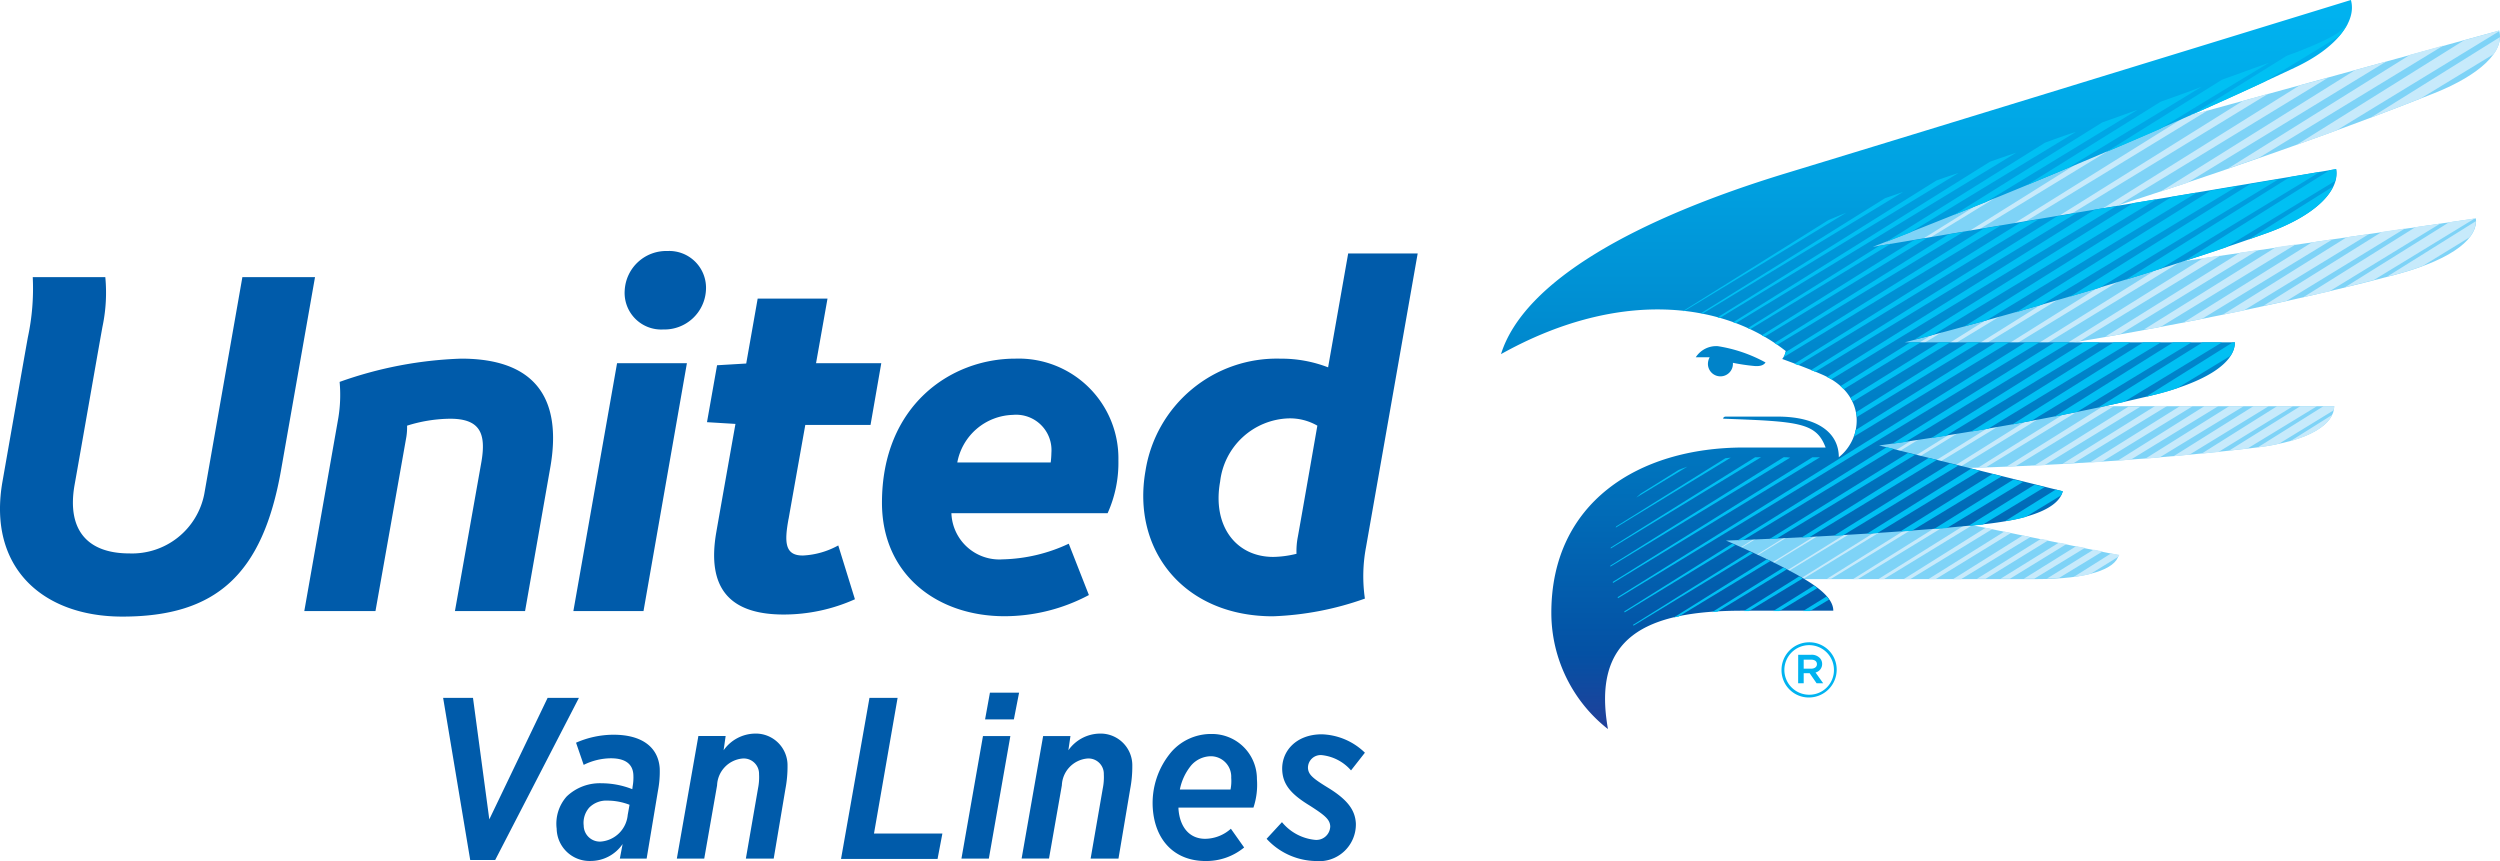
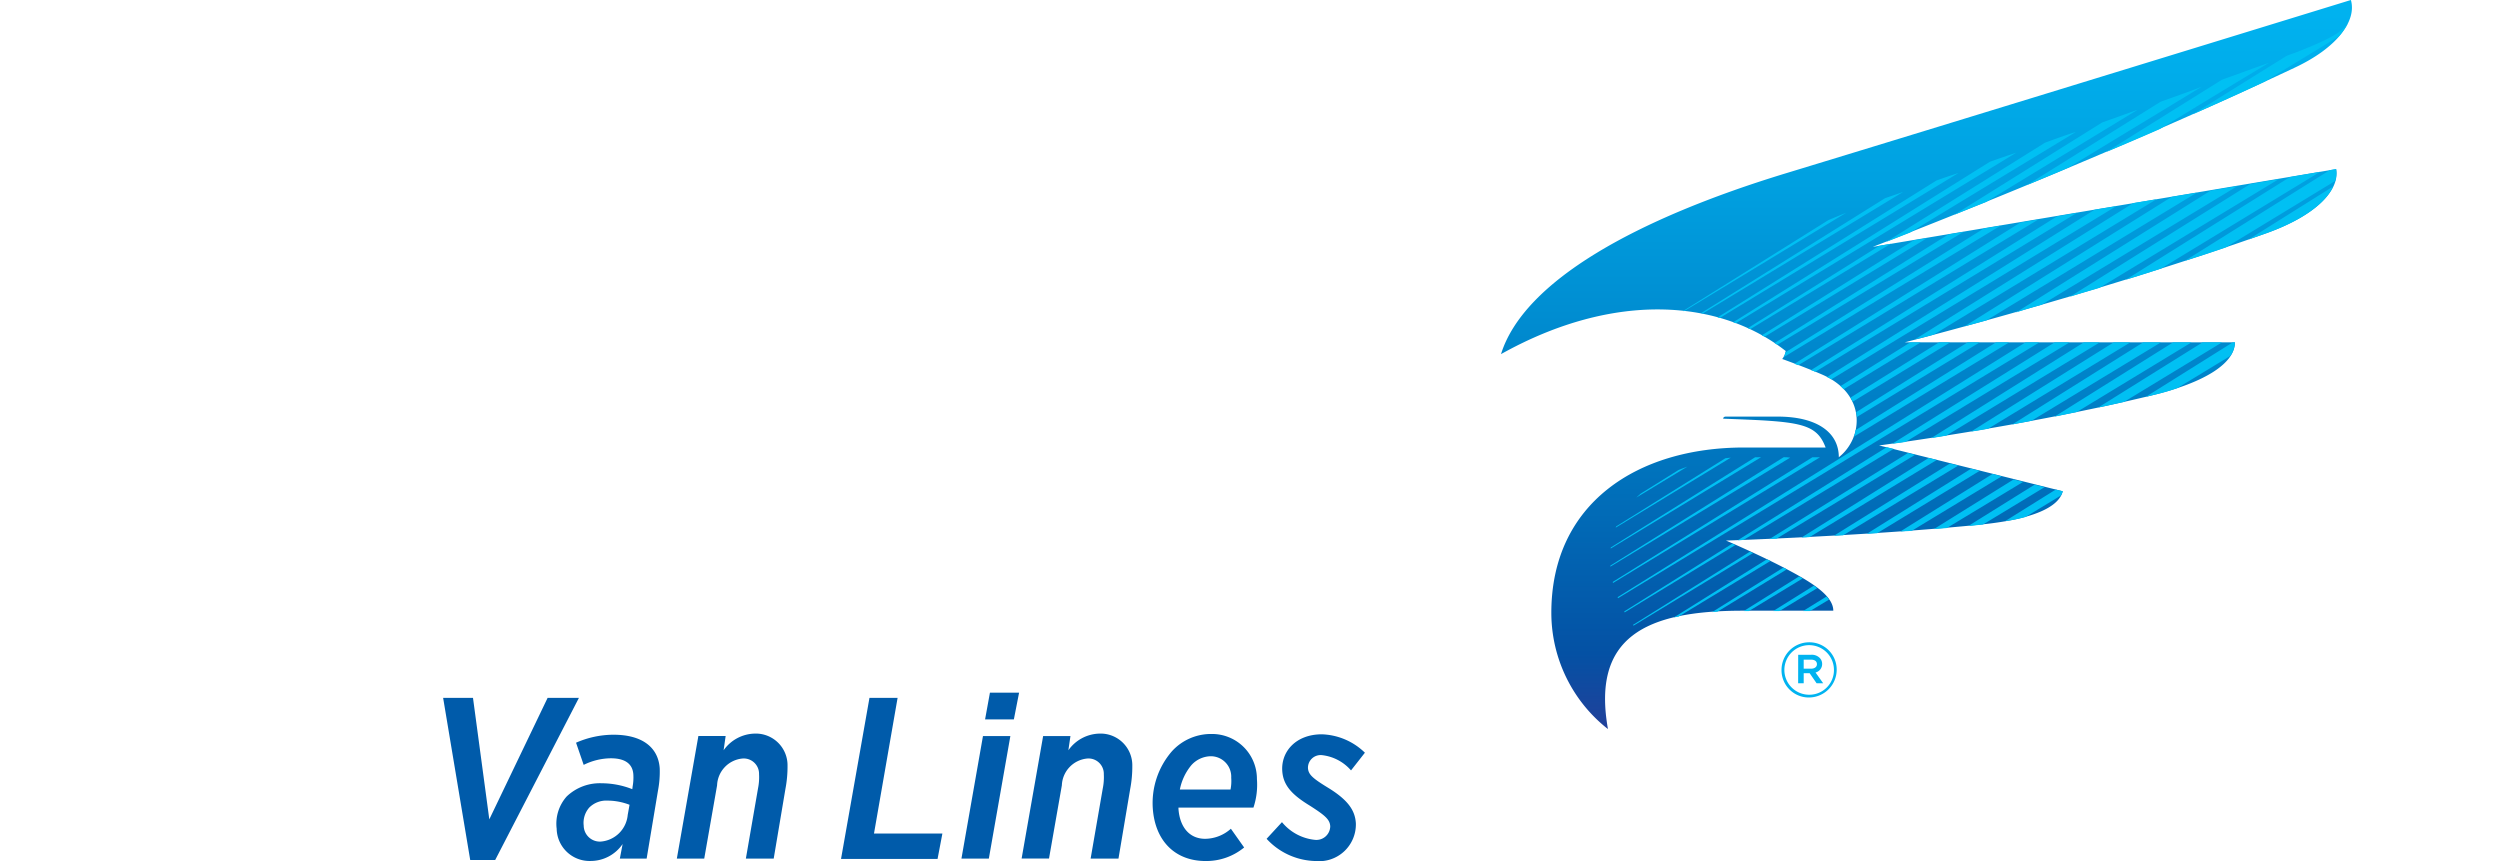
<svg xmlns="http://www.w3.org/2000/svg" width="191.633" height="66" viewBox="0 0 191.633 66">
  <defs>
    <linearGradient id="linear-gradient" x1="0.5" y1="0.001" x2="0.5" y2="1.001" gradientUnits="objectBoundingBox">
      <stop offset="0" stop-color="#00b3f0" />
      <stop offset="0.092" stop-color="#00adeb" />
      <stop offset="0.241" stop-color="#00a1e1" />
      <stop offset="0.431" stop-color="#008dd1" />
      <stop offset="0.651" stop-color="#0072bc" />
      <stop offset="0.896" stop-color="#0451a4" />
      <stop offset="1" stop-color="#21409a" />
    </linearGradient>
  </defs>
  <g id="United" transform="translate(-0.767 -0.7)">
    <g id="United-Van-Lines" transform="translate(0.767 0.7)">
      <g id="United---Multi" transform="translate(0 0)">
        <g id="Group" transform="translate(0 0)">
-           <path id="Shape" d="M54.88,76.007a3.187,3.187,0,0,1-3.273,3.007,2.807,2.807,0,0,1-2.954-3.007A3.187,3.187,0,0,1,51.926,73,2.821,2.821,0,0,1,54.88,76.007ZM19.352,74.969l-2.927,16.66a5.638,5.638,0,0,1-5.748,4.551c-3.194,0-4.79-1.783-4.2-5.216.346-1.916,2.049-11.683,2.156-12.215A12.584,12.584,0,0,0,8.839,75H3.277A17.861,17.861,0,0,1,2.9,79.627C2.585,81.383,1.92,85.189.962,90.644c-1.171,6.6,3.06,10.379,9.181,10.379,7.212,0,10.752-3.247,12.162-11.2L24.914,75H19.352ZM36.118,81.25A30.59,30.59,0,0,0,26.8,83.033,10.9,10.9,0,0,1,26.7,85.8l-2.608,14.8h5.456l2.369-13.36a4.579,4.579,0,0,0,.053-.852,11.271,11.271,0,0,1,3.3-.532c2.315,0,2.768,1.144,2.4,3.3L35.639,100.6h5.376l1.916-10.911C43.942,84.124,41.627,81.25,36.118,81.25Zm8.6,19.348h5.376l3.327-19H48.067Zm16.5-7.079c.133-.772,1.277-7.185,1.277-7.185h5l.825-4.737h-5l.878-4.95H58.845l-.878,4.977-2.235.133L54.96,86.12l2.182.133s-1.357,7.638-1.464,8.277c-.772,4.391,1.091,6.334,5.163,6.334A13.317,13.317,0,0,0,66.3,99.693l-1.277-4.125a6.227,6.227,0,0,1-2.688.772C60.894,96.366,60.894,95.275,61.214,93.519ZM78.592,81.25c-4.977,0-10.219,3.619-10.219,11.044,0,5.535,4.258,8.7,9.394,8.7a13.787,13.787,0,0,0,6.467-1.623L82.69,95.435a12.541,12.541,0,0,1-5.056,1.2,3.679,3.679,0,0,1-3.939-3.54H85.671a9.413,9.413,0,0,0,.825-4.045,7.648,7.648,0,0,0-7.9-7.8Zm-.186,4.311a2.71,2.71,0,0,1,2.954,2.9,7.011,7.011,0,0,1-.053.745H74.147A4.465,4.465,0,0,1,78.406,85.561Zm25.708-12.4-1.544,8.756a9.951,9.951,0,0,0-3.646-.665,10.187,10.187,0,0,0-10.352,8.6C87.507,95.914,91.5,101,98.339,101a23.375,23.375,0,0,0,7.052-1.357,11.949,11.949,0,0,1,.08-3.912l3.965-22.541h-5.323Zm-3.965,23.047a7.788,7.788,0,0,1-1.783.24c-2.874,0-4.684-2.4-4.072-5.775a5.468,5.468,0,0,1,5.243-4.844,4.2,4.2,0,0,1,2.209.559s-1.144,6.573-1.49,8.49A5.728,5.728,0,0,0,100.148,96.206Z" transform="translate(-0.767 -53.759)" fill="#005baa" />
          <g id="Shape-2" data-name="Shape" transform="translate(132.142 2.342)">
-             <path id="Path_233" data-name="Path 233" d="M12.143,31.9c.08,0,7.452-.985,15.569-2.661l1.41.053H47.085c0,1.357-1.863,2.661-5.935,3.167-10.991,1.331-22.2,1.57-22.2,1.57l-1.171.106-5.7-1.41ZM54.777,5.29c3.46-1.384,5.4-3.194,4.95-4.79L35.961,7.02,32.235,8.244c-11.018,4.764-20.519,8.436-20.652,8.463l.213.772,15.835-2.661c1.544-.479,2.5-.8,2.5-.8S43.2,9.894,54.777,5.29ZM.3,39.994c.027,0,2.715,1.171,4.657,2.209.186.106.4.213.639.346H24.278c3.939,0,6.041-.772,6.281-1.836L19.514,38.45l-1.41-.266C10.094,38.9.54,39.222.433,39.248L.3,39.994ZM14.165,24.8H25.21c1.2-.24,1.916-.4,1.916-.4s12.8-2.049,24.67-5.19c4.657-1.251,6.334-2.927,6.148-4.311L35.216,18.224l-1.943.266C23.294,21.657,14.165,23.973,14.059,24l.106.8Z" transform="translate(-0.3 -0.5)" fill="#7ed3f7" />
-             <path id="Path_234" data-name="Path 234" d="M20.932,12.742,14.119,17l.559-.106,8.064-4.923C22.13,12.263,21.518,12.5,20.932,12.742Zm7.744-3.22L17.659,16.415l.692-.106,13.04-7.931c-.931.373-1.836.772-2.715,1.144Zm6.706-2.5-.373.133L21.092,15.829l.825-.133,14.9-9.075Zm4.1-1.118L24.5,15.27l.931-.16L41.451,5.344Zm4.365-1.2L28.224,14.472c.852-.266,1.331-.426,1.331-.426s.106-.027.293-.08L46.028,4.119ZM48.1,3.534,33.2,12.848c.612-.213,1.277-.426,2.023-.665L50.5,2.869l-2.4.665ZM16.754,23.148,14.093,24.8h.4l3.114-1.89C17.286,22.988,17.02,23.068,16.754,23.148Zm4.2-1.171-4.5,2.821h.479l5.136-3.114c-.4.106-.772.213-1.118.293ZM52.309,2.363,38.337,11.092c.772-.266,1.6-.559,2.422-.852l14.131-8.6-2.581.719ZM25.244,20.752,18.777,24.8h.532L26.6,20.353q-.719.2-1.357.4ZM59.148.5l-2.688.745L43.633,9.256c.985-.346,2.023-.719,3.034-1.091L59.148.553Zm.053.506L49.3,7.18C50.579,6.7,51.883,6.2,53.16,5.69l5.562-3.38A2.2,2.2,0,0,0,59.2,1.006ZM29.608,19.448,21.065,24.8h.585l9.607-5.855C30.7,19.129,30.14,19.289,29.608,19.448Zm3.965-1.065L23.3,24.8h.639l10.831-6.6-.133.027ZM2.623,39.089.6,40.366c.027,0,.027.027.053.027l2.129-1.3ZM26.548,24.4s.16-.027.452-.08l10.778-6.573-1.3.186L25.962,24.5c.346-.053.585-.106.585-.106ZM14.891,31.424l-2.422,1.517.266.08,2.741-1.677c-.213.027-.4.053-.585.08Zm2.9-.452L14.04,33.314l.293.08,4.178-2.555a6.807,6.807,0,0,1-.719.133ZM4.965,38.982,1.851,40.925c.027,0,.053.027.08.027l3.273-2a.821.821,0,0,1-.24.027Zm25.123-15.2,10.592-6.467-1.41.213-10.326,6.44C29.315,23.919,29.688,23.866,30.087,23.786Zm-9.368,6.706-5.163,3.22.346.08,5.7-3.46q-.479.08-.878.16ZM7.28,38.876,3.048,41.51c.027.027.053.027.08.053l4.444-2.715c-.08,0-.186.027-.293.027ZM33.227,23.2l10.326-6.307-1.517.213L31.923,23.414A7.4,7.4,0,0,0,33.227,23.2Zm3.167-.612L46.4,16.494l-1.6.24-9.847,6.148c.479-.106.958-.186,1.437-.293ZM23.673,29.934l-6.627,4.152.186.053.319-.027,7.132-4.365c-.346.08-.692.133-1.011.186ZM9.6,38.743,4.219,42.1c.027.027.08.027.106.053l5.642-3.433C9.835,38.716,9.728,38.743,9.6,38.743ZM39.588,21.95,49.169,16.1l-1.7.24-9.5,5.935c.559-.106,1.091-.213,1.623-.319ZM27.133,29.242a3.1,3.1,0,0,0-.479.106L19.2,34.006a4.919,4.919,0,0,0,.612-.027l7.718-4.71-.4-.027ZM11.884,38.583,5.577,42.522h.24l6.494-3.965a2.151,2.151,0,0,1-.426.027ZM42.835,21.231l9.1-5.562-1.783.266L41.078,21.6C41.637,21.5,42.223,21.365,42.835,21.231ZM14.173,38.423l-6.547,4.1h.319l6.786-4.152a3.971,3.971,0,0,1-.559.053ZM28.783,29.3l-7.4,4.631c.213,0,.452-.027.692-.027l7.531-4.6ZM16.461,38.264l-6.84,4.285h.373L17.1,38.21A5.168,5.168,0,0,0,16.461,38.264ZM30.779,29.3l-7.265,4.551c.24,0,.506-.027.772-.027l7.372-4.5h-.878Zm15.356-8.809,8.49-5.19-1.89.266-8.6,5.376c.665-.16,1.331-.293,2-.452Zm3.38-.852L57.285,14.9l-1.969.293-8.01,5C48.051,20.007,48.769,19.821,49.514,19.635ZM18.324,38.317l-6.76,4.231h.426l6.76-4.125-.426-.106ZM32.748,29.3l-7.079,4.418c.293-.027.559-.027.852-.053l7.185-4.391h-.958ZM19.788,38.61l-6.281,3.939h.506l6.281-3.832ZM34.664,29.3l-6.893,4.311c.319-.027.612-.027.931-.053L35.649,29.3ZM51.191,19.209c.772-.213,1.464-.426,2.1-.665l3.566-2.182a2,2,0,0,0,.506-1.251l-6.813,4.258ZM21.225,38.9,15.4,42.548h.559l5.775-3.54-.506-.106ZM29.9,33.473l1.011-.08,6.706-4.1H36.554L29.9,33.473Zm3.247-.266L39.561,29.3H38.444L32.03,33.314c.373-.027.745-.053,1.118-.106ZM22.635,39.2l-5.349,3.353H17.9l5.3-3.22-.559-.133Zm1.384.266-4.9,3.06h.665L24.6,39.568Zm11.364-6.44L41.477,29.3H40.306l-6.121,3.832C34.558,33.1,34.957,33.048,35.383,33.021Zm2.235-.213L43.34,29.3H42.116l-5.8,3.646c.426-.053.852-.106,1.3-.133ZM25.4,39.754l-4.471,2.768h.719l4.338-2.661Zm14.451-7.212L45.177,29.3H43.9L38.444,32.7C38.923,32.648,39.4,32.6,39.854,32.542ZM26.734,40.02l-4.019,2.5h.8L27.4,40.153Zm1.331.266L24.5,42.5c.319,0,.639-.027.931-.053l3.327-2.023Zm14.211-8.117,4.178-2.555a1.336,1.336,0,0,0,.053-.319h-.825l-5.056,3.167a14.106,14.106,0,0,0,1.65-.293Zm4.072-2.209-3.22,2.023C44.937,31.477,46,30.732,46.348,29.96ZM29.4,40.579l-2.874,1.81a8.775,8.775,0,0,0,1.3-.24l2.156-1.331c.027-.027.027-.08.053-.133l-.639-.106Z" transform="translate(0.278 -0.5)" fill="#c7eafb" />
-           </g>
-           <path id="Shape-3" data-name="Shape" d="M490.877,100.4a1.873,1.873,0,0,0-1.677.852h1.065a1.1,1.1,0,0,0-.133.506.958.958,0,1,0,1.916,0v-.08a15.367,15.367,0,0,0,1.6.24c.532.053.772-.08.9-.266A11.193,11.193,0,0,0,490.877,100.4Z" transform="translate(-359.214 -73.867)" fill="#0083c9" />
+             </g>
          <g id="Shape-4" data-name="Shape" transform="translate(115.056)">
            <path id="Path_235" data-name="Path 235" d="M28.6,19.622s17.219-6.6,32.335-13.732C64.237,4.346,65.7,2.27,65.248.7c0,0-31.829,9.794-43.3,13.28C10.506,17.466,1.856,22.23.1,27.845c8.809-4.923,16.873-4.125,21.823-.24a1.272,1.272,0,0,1-.266.612s1.836.665,3.007,1.171c3.486,1.49,3.22,4.87,1.331,6.36,0-1.89-1.65-3.114-4.684-3.114H17.345c-.16,0-.213.08-.213.16,5.8.213,7.132.293,7.851,2.209H18.729c-8.144,0-14.77,4.258-14.77,12.668A11.33,11.33,0,0,0,8.3,56.587c-1.251-7.026,2.848-9.075,10.326-9.075h6.946c0-1.171-1.73-2.209-3.54-3.167-2-1.065-4.684-2.209-4.684-2.209s11.31-.373,19.747-1.251c3.726-.4,5.748-1.277,6.068-2.528L29.081,34.844s10.858-1.41,20.891-3.832C54.151,30,56.36,28.51,56.36,26.94H31.051s14.93-3.806,27.7-8.356c3.806-1.357,5.642-3.273,5.376-4.923Z" transform="translate(-0.1 -0.7)" fill="url(#linear-gradient)" />
            <path id="Path_236" data-name="Path 236" d="M49.67,21.857l-12.4,7.531h-.106l11.151-6.973C48.765,22.23,49.191,22.044,49.67,21.857Zm2.981-1.118-14.1,8.809a1.152,1.152,0,0,1,.133.027L54.035,20.26c-.452.16-.931.319-1.384.479Zm3.939-1.357L39.823,29.868c.053.027.106.027.16.053L58.293,18.8C57.734,18.983,57.175,19.169,56.589,19.382Zm4.1-1.437L41.021,30.24c.053.027.133.053.186.08l21.5-13.067c-.665.213-1.331.452-2.023.692ZM42.139,30.693c.053.027.133.053.186.08L53.1,24.226l-.878.16ZM64.919,16.481,52.731,24.093q.719-.279,1.836-.719l12.721-7.718c-.772.24-1.57.532-2.369.825Zm-21.5,14.877L55.871,23.8l-1.011.16L43.2,31.252A.8.8,0,0,1,43.416,31.358Zm25.868-16.42L57.947,22.017c.772-.319,1.57-.639,2.448-.985l11.63-7.079C71.147,14.273,70.242,14.592,69.284,14.938Zm4.5-1.6L63.535,19.728c1.011-.426,2.076-.852,3.167-1.331l10.219-6.2C75.964,12.569,74.9,12.942,73.781,13.341ZM44.4,31.97l14.265-8.649-1.144.186-13.333,8.33c.08.053.133.08.213.133Zm.479.958c4.95-3.007,10.778-6.547,16.633-10.086l-1.277.213-15.223,9.5A.894.894,0,0,1,44.88,32.928ZM78.465,11.665,69.6,17.2c1.331-.559,2.715-1.144,4.1-1.756,3.007-1.836,5.855-3.566,8.383-5.083-1.011.346-2.209.8-3.619,1.3ZM46,33.54,64.414,22.363l-1.384.24L45.7,33.434A2.021,2.021,0,0,1,46,33.54ZM83.868,9.669a3.554,3.554,0,0,0-.479.186L76.256,14.3c1.81-.8,3.646-1.623,5.456-2.475l5.722-3.486A6.077,6.077,0,0,0,88.152,7.3C87.753,7.939,86.822,8.551,83.868,9.669ZM47.3,34.046,67.368,21.857l-1.517.266L46.982,33.913A1.628,1.628,0,0,1,47.3,34.046ZM36.816,41.577l-2.9,1.81c-.106.106-.213.186-.319.293l3.912-2.369C37.3,41.391,37.056,41.471,36.816,41.577Zm11.71-6.946,21.849-13.28-1.65.266L48.206,34.445a.92.92,0,0,1,.319.186ZM56.377,31.2,73.462,20.819l-1.783.293L54.966,31.544C55.312,31.491,55.791,31.358,56.377,31.2Zm-7.132,3.939.24.24,5.908-3.593h-.8l-5.349,3.353Zm-8.835,5.535-8.356,5.216c-.027.027-.027.08-.053.106l8.835-5.376C40.7,40.646,40.569,40.646,40.409,40.673ZM60.422,30.107l16.127-9.794-1.916.319L58.745,30.56C59.251,30.427,59.81,30.267,60.422,30.107ZM50.176,36.335l7.478-4.551H56.8l-6.786,4.231ZM42.7,40.593,31.627,47.512v.08l11.523-7Zm2.182,0L31.6,48.9v.08l13.785-8.356A3.056,3.056,0,0,0,44.88,40.593ZM64.653,28.91l15.01-9.1-2.049.346L62.684,29.5C63.323,29.282,63.961,29.1,64.653,28.91ZM50.5,37.506l9.421-5.722h-.931l-8.543,5.349c.027.106.027.24.053.373Zm18.6-9.9,13.732-8.33-2.182.373L66.809,28.3c.719-.24,1.49-.452,2.289-.692ZM50.256,39.023l11.923-7.239H61.167L50.389,38.517A1.194,1.194,0,0,1,50.256,39.023ZM31.786,50.147a.1.1,0,0,0,.027.08l15.861-9.634h-.585l-15.3,9.554Zm42-24L86,18.717l-2.315.4L71.094,26.994c.878-.266,1.783-.559,2.688-.852ZM32.185,51.4,64.494,31.784H63.429L32.159,51.318C32.159,51.344,32.185,51.371,32.185,51.4ZM54.221,39.422l12.588-7.638H65.664L53.21,39.555C53.5,39.528,53.848,39.475,54.221,39.422ZM32.665,52.409c0,.027.027.053.027.08l8.49-5.163c-.08-.027-.16-.08-.24-.106l-8.277,5.19Zm8.7-5.456a2.737,2.737,0,0,0,.452-.027l11.5-6.973-.532-.133ZM78.811,24.492l8.356-5.083a2.086,2.086,0,0,0,.053-.9l-.479.08-11.1,6.946c1.038-.319,2.1-.665,3.167-1.038Zm3.06-1.065c2.821-1.011,4.551-2.315,5.136-3.593l-6.494,4.072,1.357-.479ZM33.383,53.5l9.155-5.562c-.08-.027-.16-.08-.24-.106L33.33,53.447l.053.053ZM57.335,38.943l11.79-7.159H67.9L56.19,39.129C56.563,39.076,56.935,39,57.335,38.943Zm-13.014,7.9,10.645-6.44-.559-.133-10.619,6.6A3.567,3.567,0,0,1,44.321,46.847Zm-7.478,5.961,7.026-4.258c-.08-.053-.186-.08-.266-.133l-7.159,4.471Q36.6,52.848,36.843,52.808Zm10.033-6.094,9.74-5.908L56,40.646l-9.74,6.094a4.919,4.919,0,0,0,.612-.027Zm13.679-8.3,10.911-6.627H70.189l-10.938,6.84C59.677,38.57,60.1,38.49,60.555,38.41Zm3.327-.612,9.927-6.015H72.451l-10.06,6.307c.479-.106.985-.186,1.49-.293ZM39.8,52.435l5.323-3.247a1.243,1.243,0,0,0-.266-.133L39.4,52.462c.133,0,.266-.027.4-.027Zm9.634-5.855,8.835-5.349-.639-.16-8.889,5.535c.24,0,.479-.027.692-.027Zm17.91-9.448,8.809-5.349h-1.41l-9.1,5.7C66.2,37.373,66.782,37.239,67.341,37.133ZM42.219,52.382l4.125-2.5c-.08-.053-.186-.106-.266-.16l-4.258,2.661Zm9.82-5.961,7.877-4.79-.665-.16-8.01,5C51.533,46.448,51.773,46.421,52.039,46.421Zm2.661-.186,6.893-4.178L60.9,41.87l-7.079,4.418c.293-.027.585-.027.878-.053ZM44.56,52.382l2.9-1.756a2.3,2.3,0,0,0-.266-.186l-3.114,1.943h.479Zm26.4-16.021,7.531-4.577H77l-8.01,5c.692-.133,1.331-.293,1.969-.426Zm2.129-.506a17.4,17.4,0,0,0,1.969-.559l4.072-2.475a2.009,2.009,0,0,0,.346-1.038h-.16l-6.706,4.2C72.744,35.935,72.93,35.909,73.089,35.856ZM46.9,52.382l1.464-.878c-.053-.08-.133-.16-.186-.24l-1.81,1.118Zm10.485-6.36,5.855-3.54L62.5,42.3,56.4,46.1C56.749,46.075,57.069,46.048,57.388,46.022Zm2.768-.266,4.737-2.874-.772-.186-5.083,3.167C59.437,45.835,59.81,45.782,60.156,45.756Zm3.273-.585,2.715-1.65a1.627,1.627,0,0,0,.133-.319l-.532-.133-3.885,2.422a10.858,10.858,0,0,0,1.57-.319Z" transform="translate(-23.217 -5.544)" fill="#00c0f3" />
          </g>
          <path id="Shape-5" data-name="Shape" d="M513.9,187.829a2.118,2.118,0,0,1,2.129-2.129,2.09,2.09,0,0,1,2.1,2.1A2.135,2.135,0,0,1,516,189.931,2.09,2.09,0,0,1,513.9,187.829Zm4.019,0a1.9,1.9,0,1,0-1.916,1.89A1.886,1.886,0,0,0,517.919,187.829Zm-2.741-1.171h.985a.846.846,0,0,1,.665.24.642.642,0,0,1,.186.452.664.664,0,0,1-.506.665l.586.825h-.506l-.532-.772H515.6v.772h-.426Zm.985,1.065c.266,0,.452-.133.452-.346s-.16-.346-.452-.346H515.6v.692Z" transform="translate(-377.341 -136.466)" fill="#00b3f0" />
        </g>
        <g id="Group-2" data-name="Group" transform="translate(33.967 53.093)">
          <path id="Shape-6" data-name="Shape" d="M.4.6H2.689L3.94,9.914,8.41.6h2.4L4.392,13.027H2.476ZM9.1,10.606a3.141,3.141,0,0,1,.772-2.448,3.675,3.675,0,0,1,2.688-1.011A6.438,6.438,0,0,1,14.9,7.6l.027-.213a3.857,3.857,0,0,0,.053-.931c-.053-.719-.532-1.224-1.73-1.224a4.773,4.773,0,0,0-2.076.506l-.585-1.7a7.159,7.159,0,0,1,2.874-.612c2.182,0,3.433.958,3.54,2.581a7.706,7.706,0,0,1-.133,1.7L16,12.921H13.946l.213-1.118a2.968,2.968,0,0,1-2.448,1.3,2.522,2.522,0,0,1-2.608-2.5Zm5.456-1.065.133-.745a4.7,4.7,0,0,0-1.677-.319,1.845,1.845,0,0,0-1.41.532,1.776,1.776,0,0,0-.426,1.384,1.239,1.239,0,0,0,1.3,1.224,2.251,2.251,0,0,0,2.076-2.076Zm5.4-6.015h2.1L21.9,4.618A3,3,0,0,1,24.272,3.34,2.431,2.431,0,0,1,26.8,5.815a9.1,9.1,0,0,1-.16,1.756l-.9,5.349H23.606l.931-5.376a4.32,4.32,0,0,0,.08-1.091,1.175,1.175,0,0,0-1.3-1.2A2.147,2.147,0,0,0,21.4,7.306l-.985,5.615h-2.1l1.65-9.394ZM33.081.6h2.156L33.427,11h5.243L38.3,12.948H30.9Zm8.7,2.927h2.1l-1.65,9.394h-2.1l1.65-9.394ZM42.315.2h2.235l-.4,2.049H41.943L42.315.2Zm4.072,3.327h2.1l-.16,1.091A3,3,0,0,1,50.7,3.34a2.431,2.431,0,0,1,2.528,2.475,9.094,9.094,0,0,1-.16,1.756l-.9,5.349H50.033l.931-5.376a4.32,4.32,0,0,0,.08-1.091,1.175,1.175,0,0,0-1.3-1.2,2.147,2.147,0,0,0-1.916,2.049l-.985,5.615h-2.1l1.65-9.394ZM56.766,8.982v.133c.106,1.41.852,2.289,2.049,2.289a3,3,0,0,0,1.969-.772L61.8,12.069a4.562,4.562,0,0,1-2.954,1.038c-2.342,0-3.859-1.544-4.045-3.992A6.065,6.065,0,0,1,56.26,4.7a4.044,4.044,0,0,1,3.034-1.331,3.441,3.441,0,0,1,3.486,3.46,5.547,5.547,0,0,1-.266,2.182H56.766V8.982Zm.106-1.357h3.885a3.384,3.384,0,0,0,.053-.9,1.57,1.57,0,0,0-1.544-1.65,2.037,2.037,0,0,0-1.517.692A4.19,4.19,0,0,0,56.873,7.625ZM63.526,11.4,64.7,10.127a3.752,3.752,0,0,0,2.528,1.357A1.061,1.061,0,0,0,68.4,10.446c-.027-.532-.426-.852-1.544-1.57C65.5,8.051,64.8,7.332,64.723,6.215c-.106-1.49,1.038-2.821,3.034-2.821a4.96,4.96,0,0,1,3.3,1.41L69.993,6.161A3.455,3.455,0,0,0,67.757,4.99a.973.973,0,0,0-1.065.985c.027.506.373.8,1.544,1.517,1.517.931,2.076,1.73,2.129,2.741a2.821,2.821,0,0,1-3.114,2.874,5.237,5.237,0,0,1-3.726-1.7Z" transform="translate(-0.4 -0.2)" fill="#005baa" />
        </g>
      </g>
    </g>
  </g>
</svg>